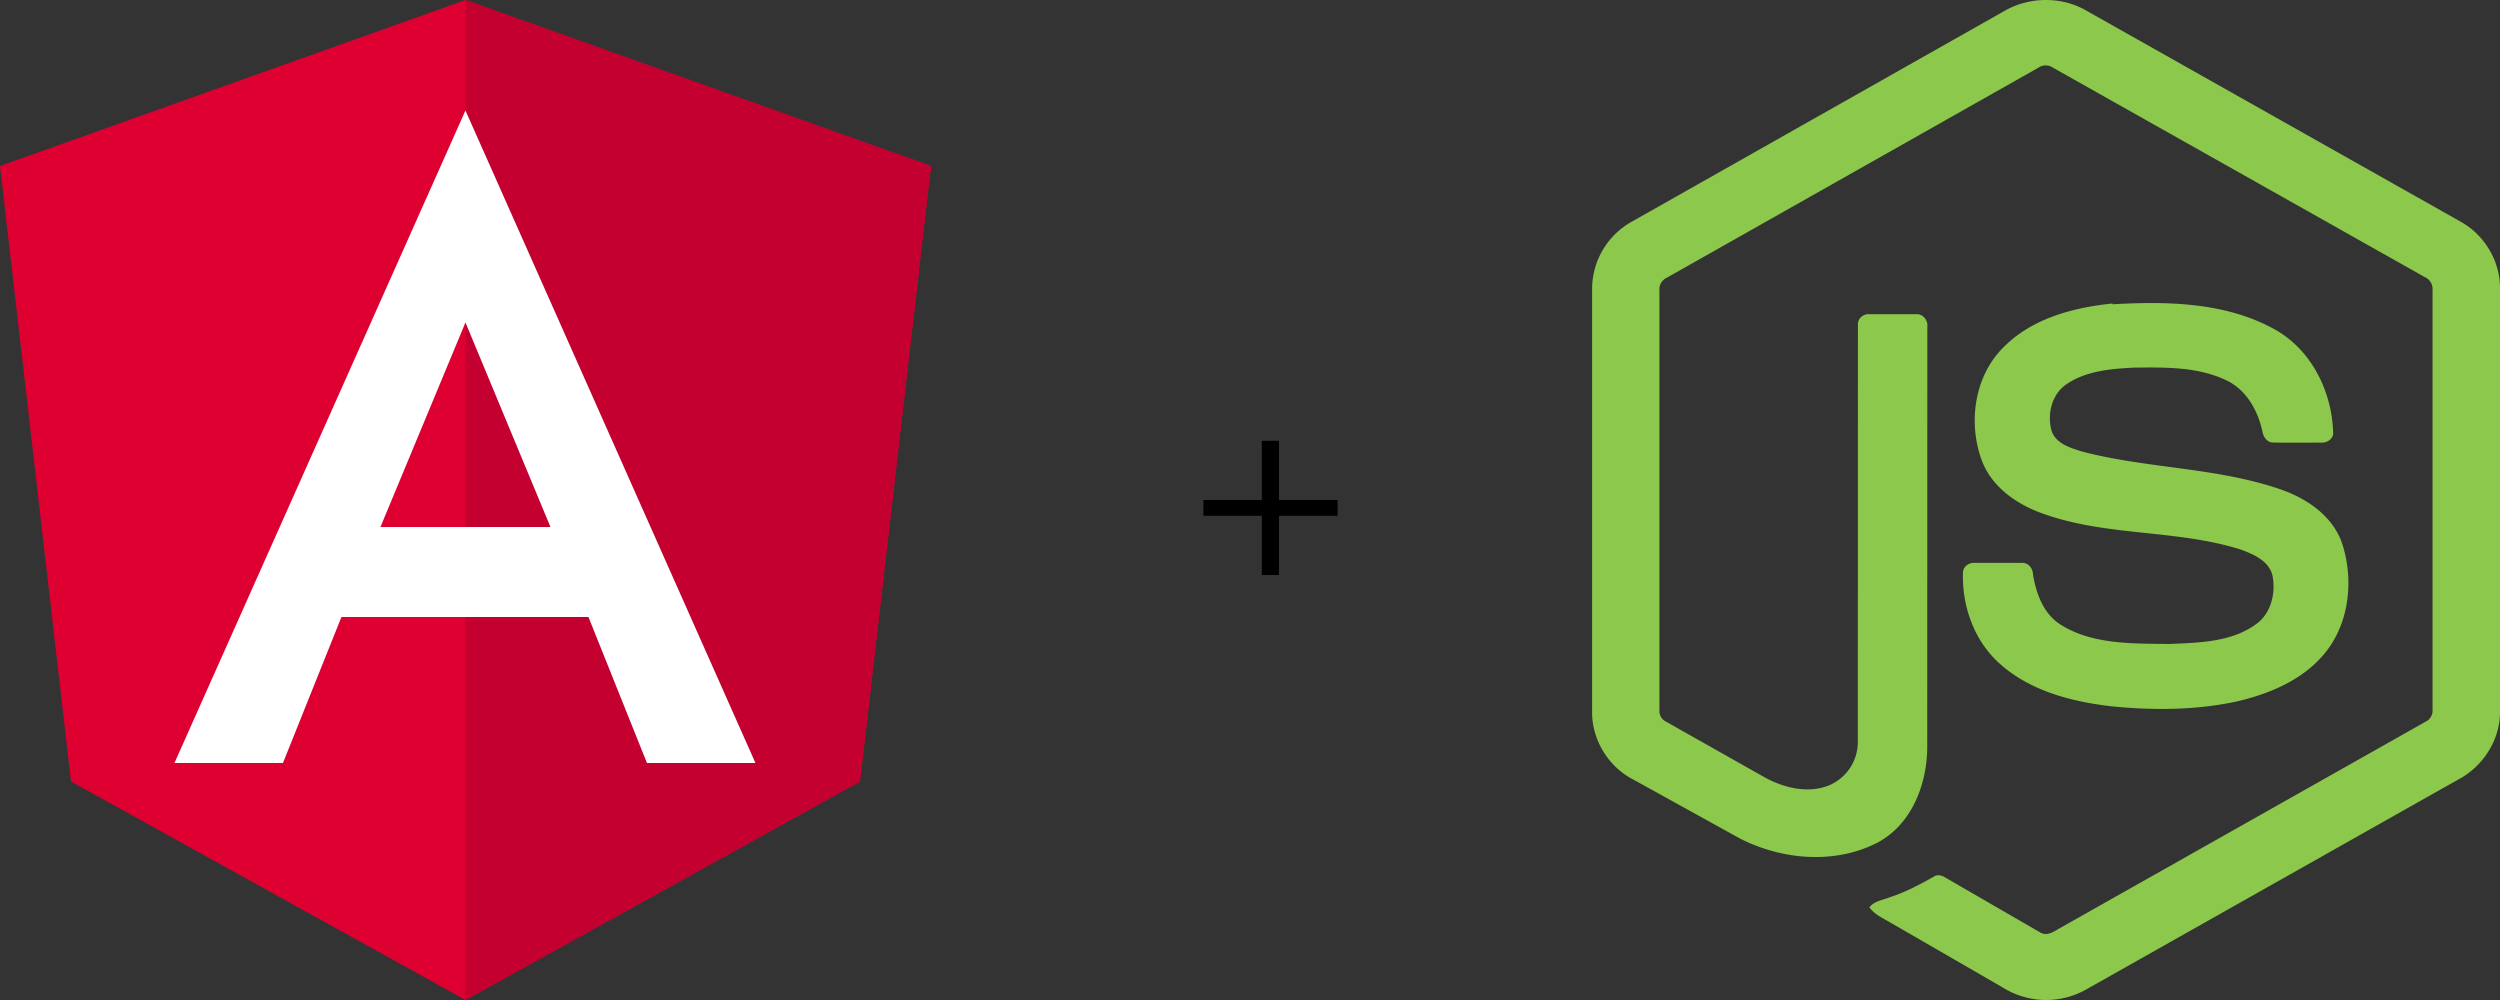
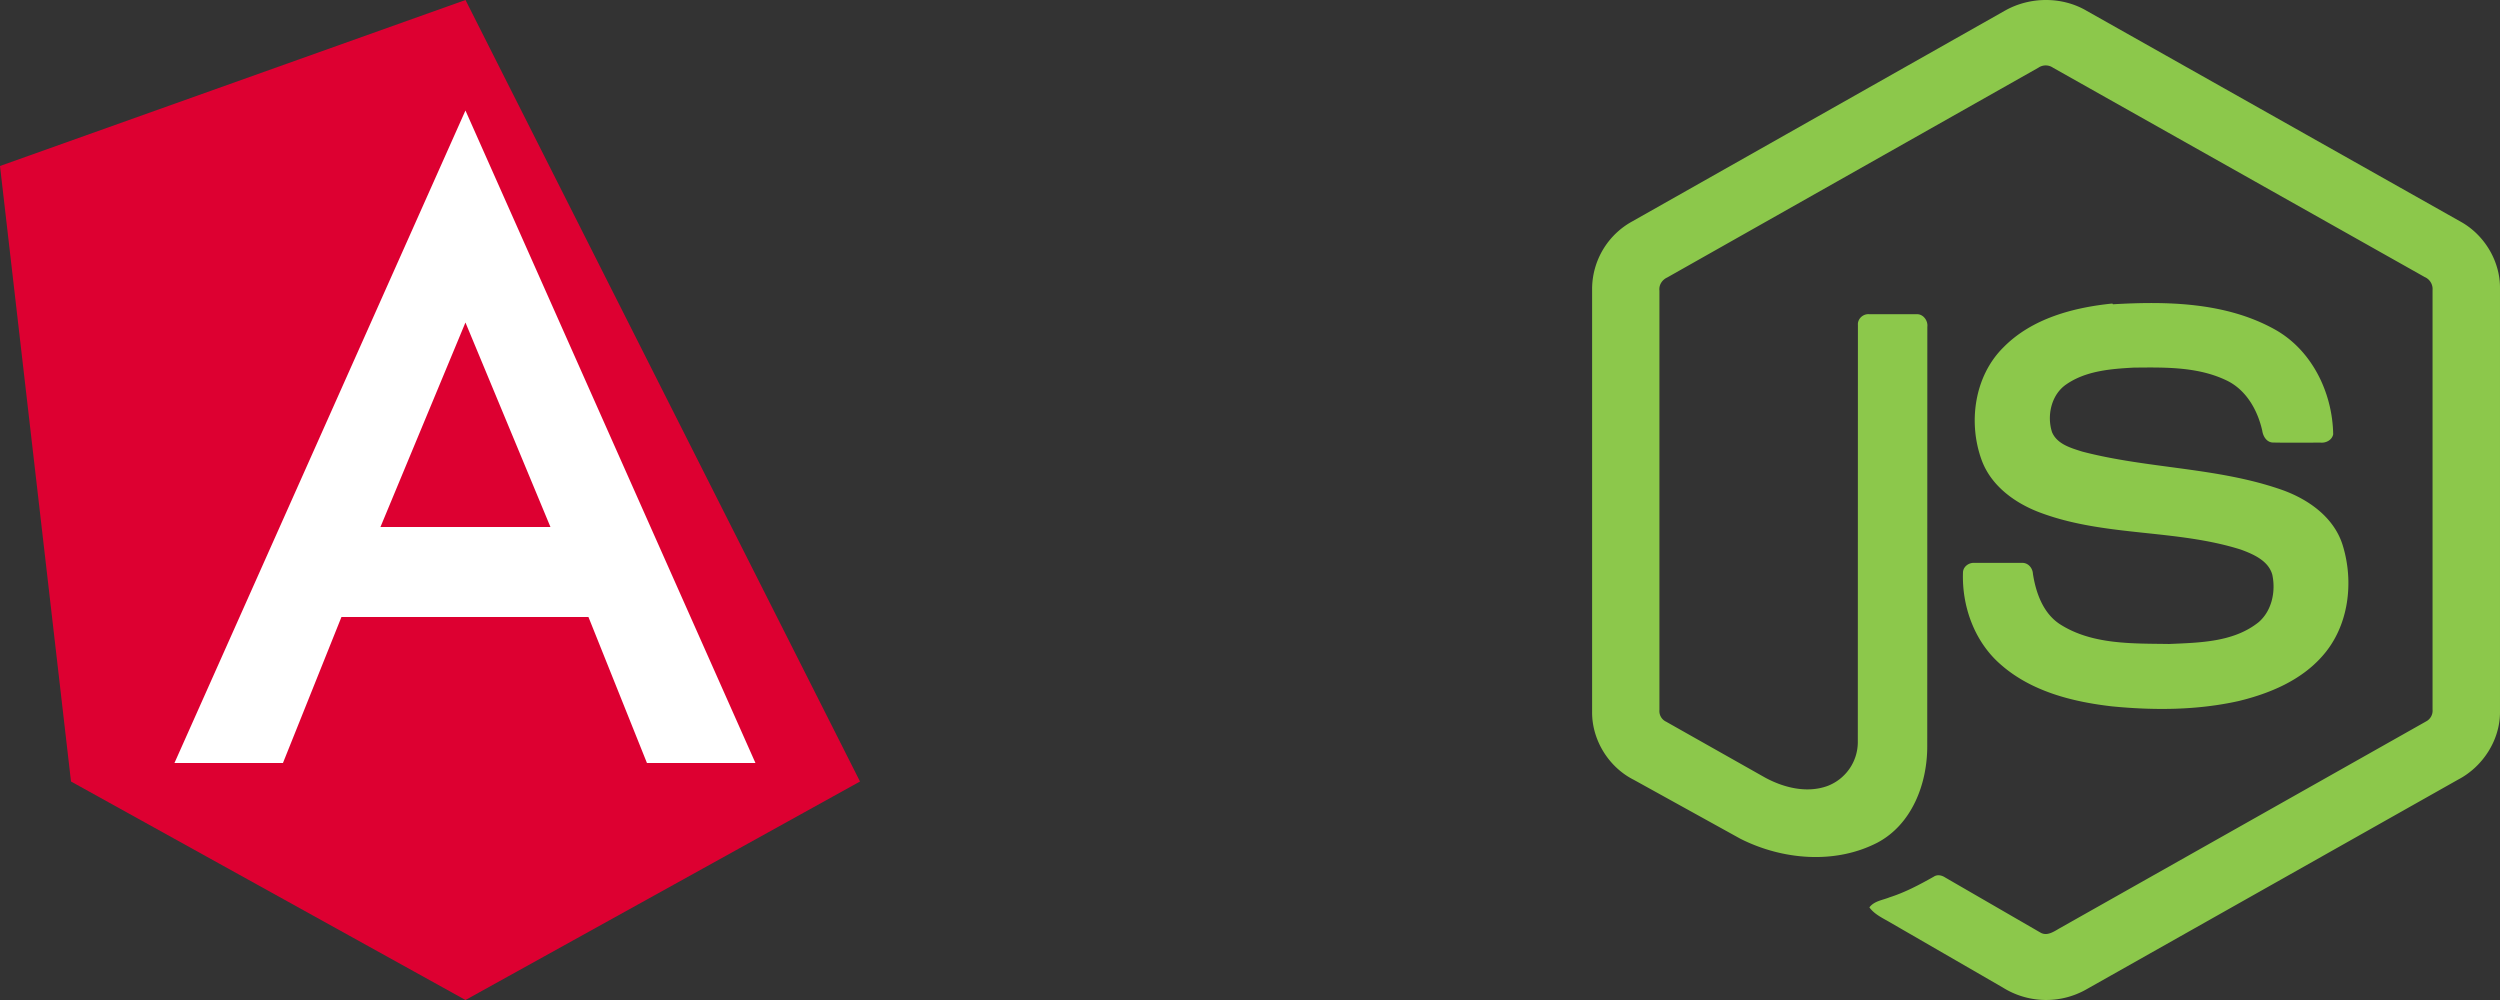
<svg xmlns="http://www.w3.org/2000/svg" width="190" height="76" fill="none">
  <rect width="100%" height="100%" fill="#333333" stroke="none" />
-   <path d="M35.378 0L0 12.616l5.396 46.778L35.378 76 65.36 59.394l5.396-46.778L35.378 0z" fill="#DD0031" />
-   <path d="M35.375 0v8.436-.038V76l29.982-16.606 5.396-46.778L35.375 0z" fill="#C3002F" />
+   <path d="M35.378 0L0 12.616l5.396 46.778L35.378 76 65.36 59.394L35.378 0z" fill="#DD0031" />
  <path d="M35.374 8.398l-22.116 49.59h8.246l4.446-11.096h18.772l4.446 11.096h8.246l-22.04-49.59zm6.46 31.654h-12.92l6.46-15.542 6.46 15.542z" fill="#fff" />
  <path d="M152.372.812c1.907-1.08 4.339-1.085 6.198 0l28.474 16.054c1.781 1.002 2.973 2.988 2.956 5.04v32.19c.012 2.139-1.297 4.168-3.176 5.15l-28.32 15.98a6.199 6.199 0 01-6.291-.174l-8.499-4.911c-.579-.346-1.23-.62-1.64-1.18.362-.487 1.006-.549 1.53-.764 1.183-.376 2.265-.953 3.352-1.564.274-.19.61-.119.873.053l7.247 4.191c.517.299 1.041-.095 1.485-.345l27.808-15.697a.92.92 0 00.505-.906V22.05a.992.992 0 00-.596-.994l-28.249-15.91a.978.978 0 00-1.108-.003l-28.209 15.944c-.382.175-.644.56-.596.99v31.88a.896.896 0 00.512.893l7.538 4.257c1.416.763 3.154 1.192 4.713.631a3.575 3.575 0 002.315-3.36l.007-31.688c-.033-.47.41-.858.866-.81h3.623c.477-.012.851.493.787.965l-.007 31.89c.002 2.832-1.161 5.913-3.781 7.303-3.228 1.669-7.219 1.318-10.408-.287l-8.106-4.482c-1.907-.954-3.187-3.014-3.175-5.15v-32.19a5.871 5.871 0 013.056-5.105L152.372.812zm8.21 22.313c4.117-.238 8.525-.157 12.23 1.872 2.868 1.555 4.458 4.816 4.51 8.007-.081.429-.529.667-.939.636-1.192-.002-2.389.017-3.585-.007-.508.02-.801-.448-.866-.896-.343-1.526-1.175-3.036-2.61-3.773-2.203-1.104-4.758-1.049-7.161-1.025-1.755.096-3.641.246-5.126 1.276-1.144.782-1.487 2.384-1.08 3.629.382.913 1.438 1.206 2.298 1.478 4.964 1.297 10.22 1.192 15.09 2.878 2.015.696 3.986 2.05 4.678 4.161.901 2.828.507 6.209-1.502 8.479-1.631 1.87-4.005 2.861-6.377 3.438-3.154.704-6.425.72-9.626.406-3.011-.344-6.144-1.135-8.468-3.186-1.988-1.726-2.956-4.416-2.861-7.01.024-.439.46-.744.882-.708h3.576c.482-.034.835.381.858.834.222 1.43.768 2.98 2.036 3.815 2.446 1.579 5.514 1.47 8.313 1.514 2.32-.102 4.923-.133 6.818-1.669 1.001-.875 1.294-2.336 1.025-3.595-.293-1.064-1.43-1.557-2.384-1.908-4.899-1.55-10.215-.987-15.066-2.742-1.969-.696-3.874-2.012-4.63-4.037-1.056-2.861-.572-6.407 1.652-8.6 2.146-2.182 5.293-3.024 8.273-3.324l.042.057z" fill="#8CC84B" />
-   <path d="M101.66 39.2H97.2v4.5h-1.3v-4.5h-4.44V38h4.44v-4.5h1.3V38h4.46v1.2z" fill="#000" />
</svg>